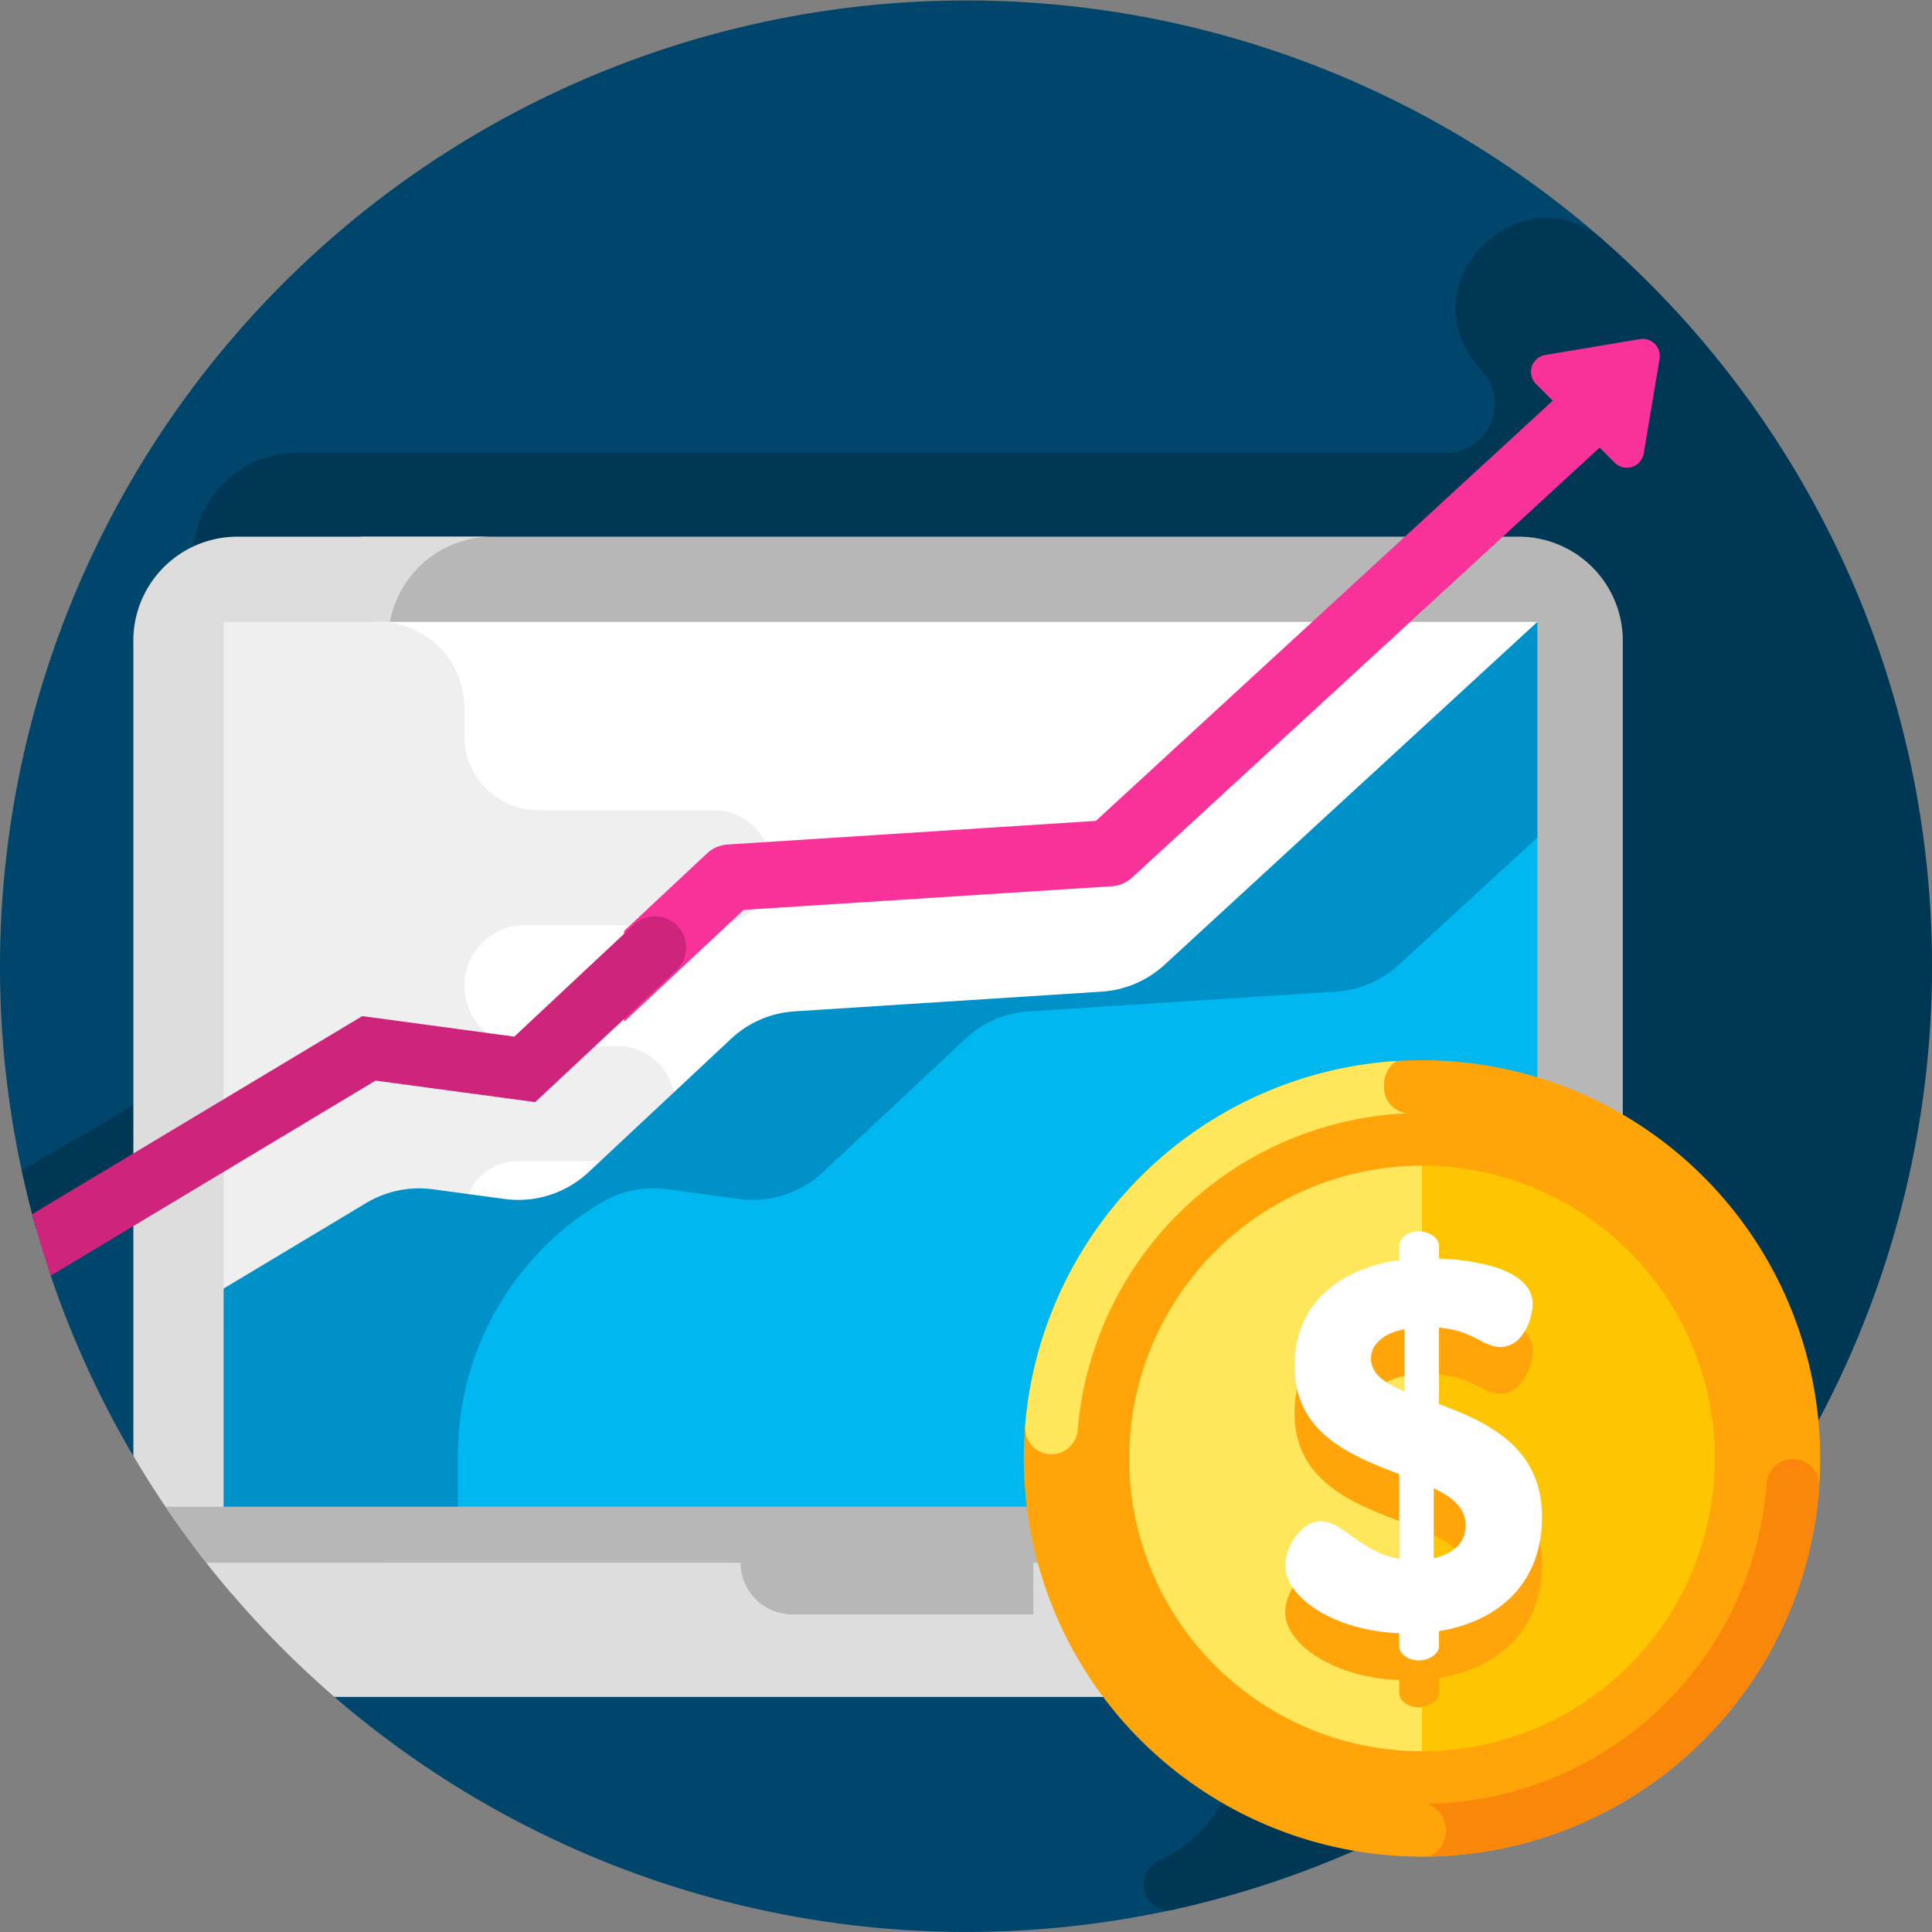
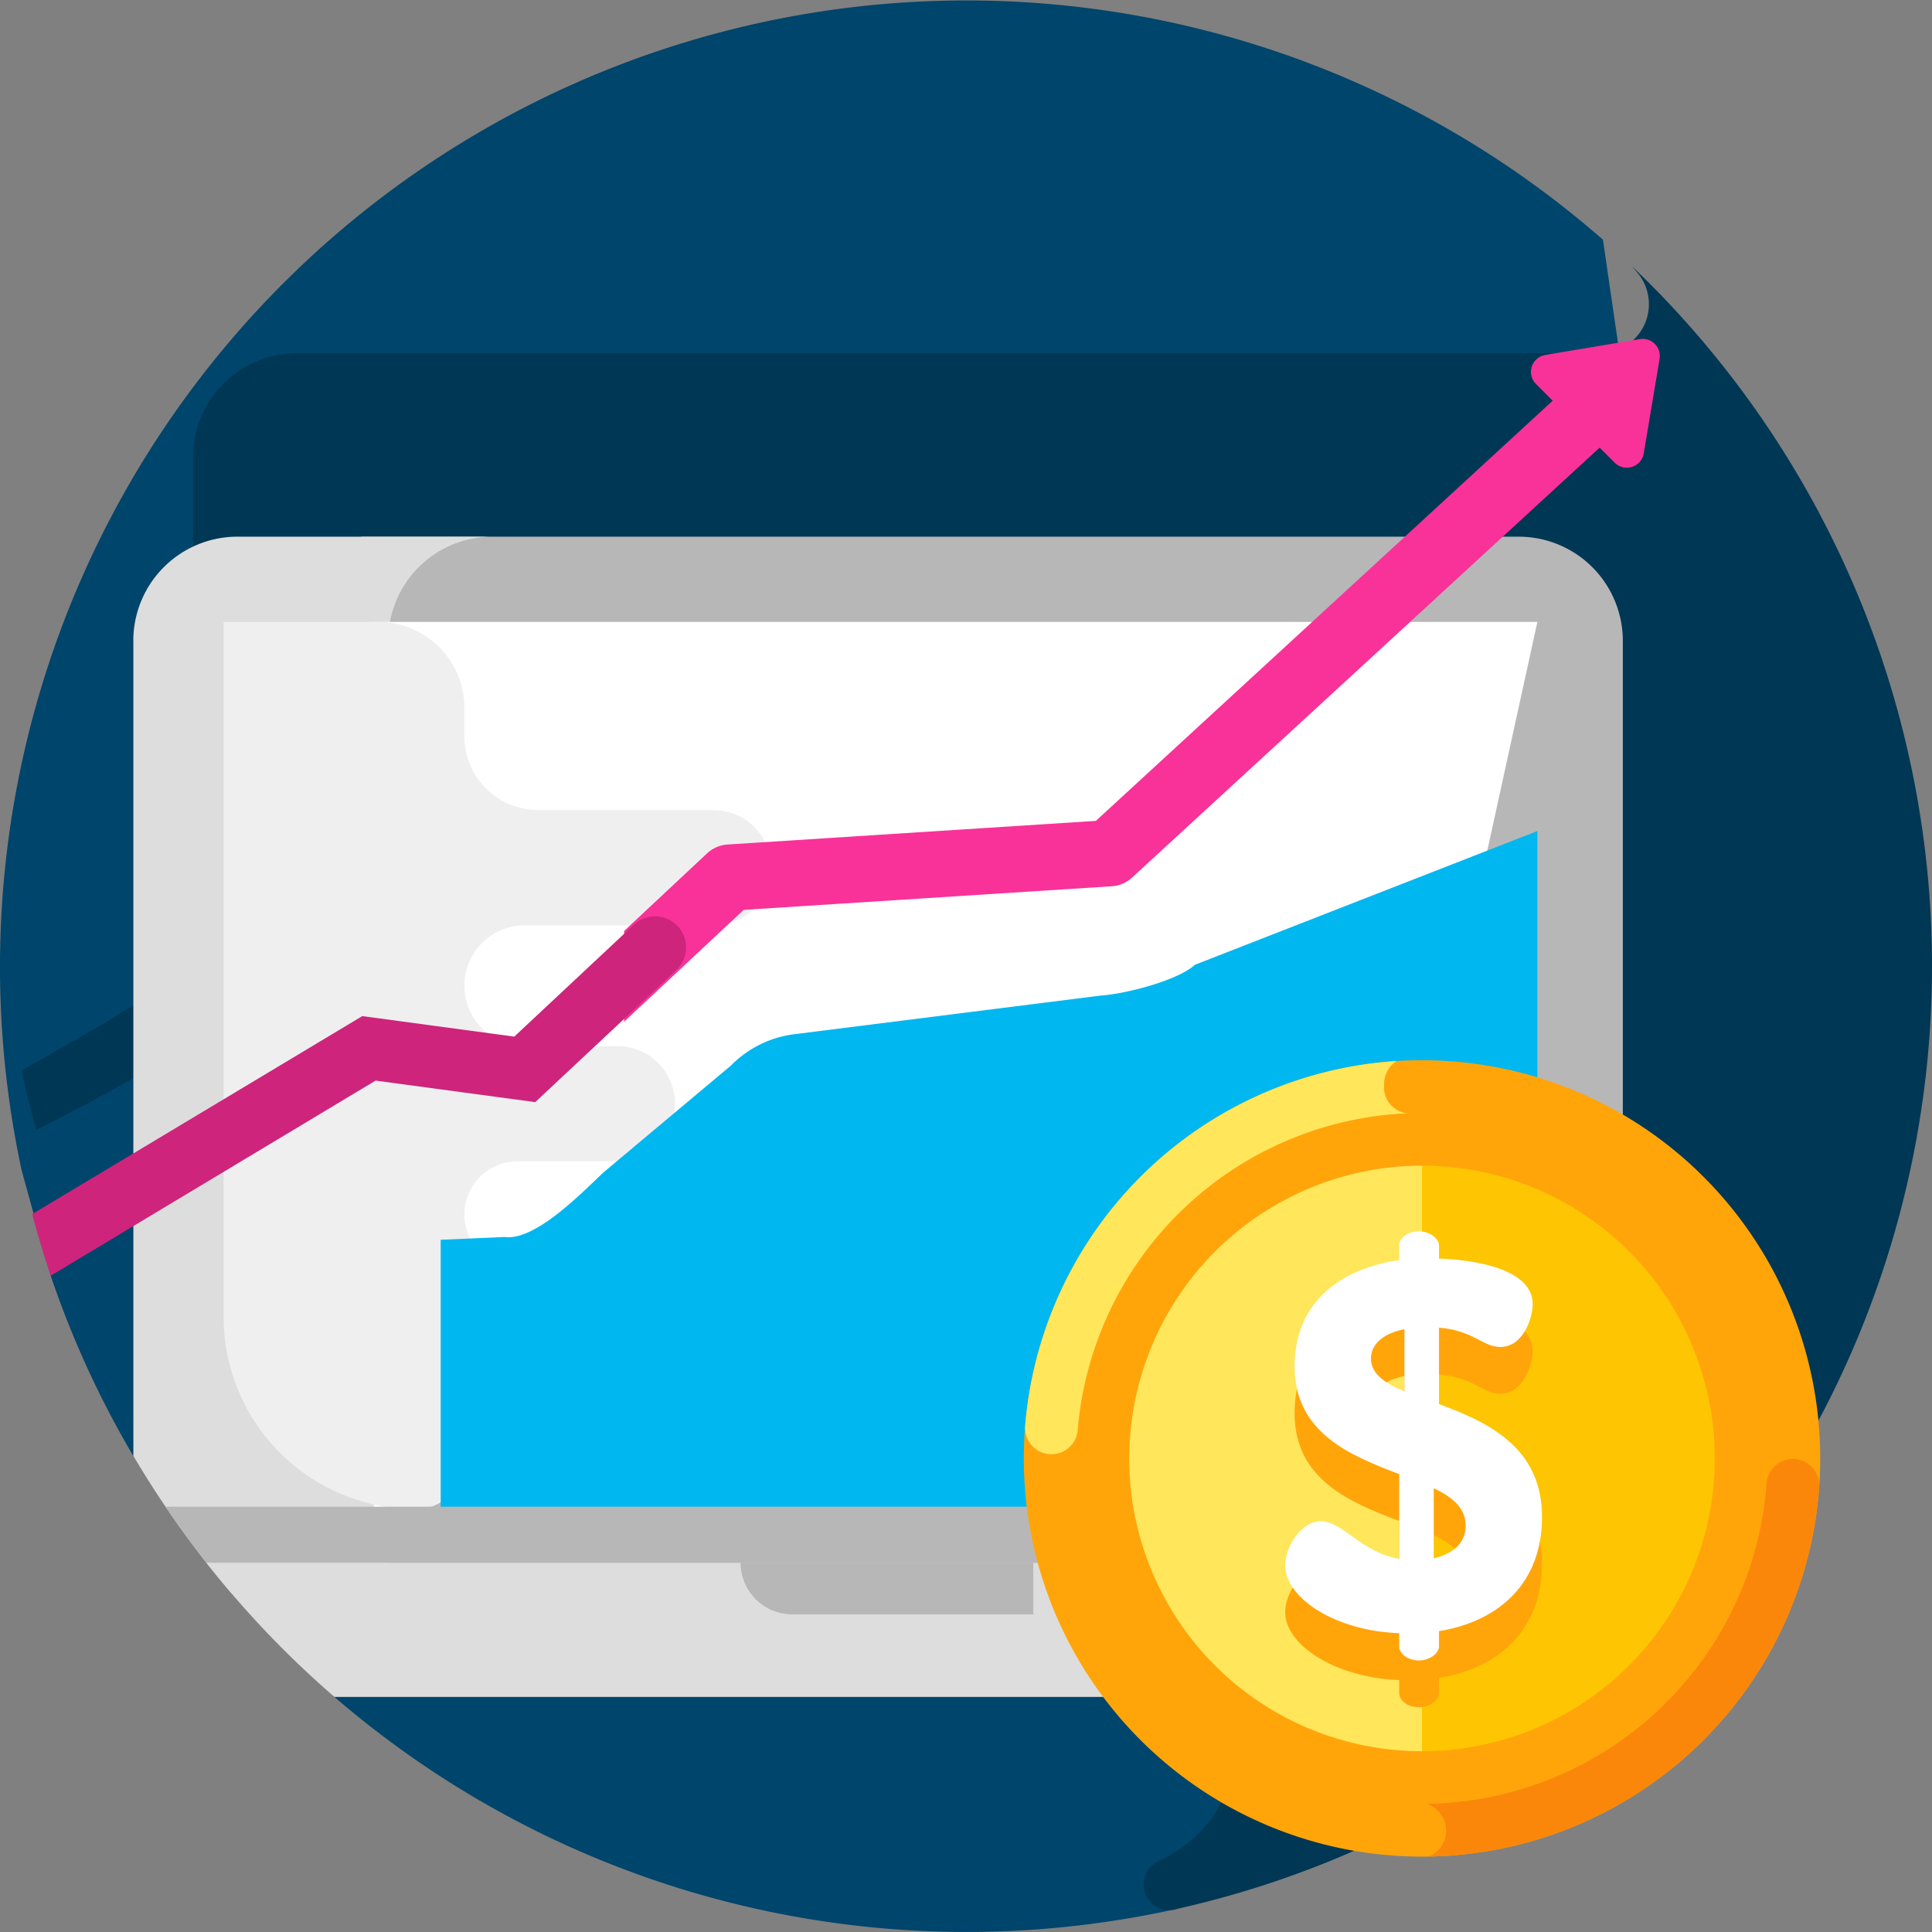
<svg xmlns="http://www.w3.org/2000/svg" width="150" height="150" viewBox="0 0 150 150">
  <rect x="0" y="0" width="150" height="150" fill="#808080" stroke="none" />
  <defs>
    <style>.a{fill:#00456b;}.b{fill:#003755;}.c{fill:#b7b7b7;}.d{fill:#ddd;}.e{fill:#fff;}.f{fill:#efefef;}.g{fill:#00b7f0;}.h{fill:#0091c8;}.i{fill:#f93299;}.j{fill:#ce247c;}.k{fill:#fec502;}.l{fill:#ffe65a;}.m{fill:#ffa50a;}.n{fill:#fa870a;}</style>
  </defs>
  <g transform="translate(-60 12)">
    <path class="a" d="M184.451,6.61A75.032,75.032,0,0,0,61.68,78.859l2.257,8.188a74.689,74.689,0,0,0,6.409,13.988l15.618,18.715A75.149,75.149,0,0,0,151.386,136.2L194.93,78.5Zm0,0" />
-     <path class="b" d="M195.184,41.319a75.433,75.433,0,0,0-5.832-6.227c-.711-.675-1.35-1.264-2.277-2.077-6.42-5.4-15.207,3.32-9.7,9.813q.217.258.434.517a3.8,3.8,0,0,1-2.941,6.21H85.7a8.085,8.085,0,0,0-8.086,8.084v39.8c-11.4,6.735-1.711,1.195-13.307,7.817q.5,2.325,1.14,4.6c7.529-3.767,9.812-5.438,12.168-6.79V120.92q1.19,2.016,2.5,3.949h-.007a73.837,73.837,0,0,0,5.2,6.805h0a75.844,75.844,0,0,0,7.924,7.964h55.1c10.181,0,14.572,14.307,4.257,19.269a1.986,1.986,0,0,0,1.427,3.7,75.008,75.008,0,0,0,41.17-121.283Zm0,0" transform="translate(-2.628 -26.402)" />
+     <path class="b" d="M195.184,41.319a75.433,75.433,0,0,0-5.832-6.227q.217.258.434.517a3.8,3.8,0,0,1-2.941,6.21H85.7a8.085,8.085,0,0,0-8.086,8.084v39.8c-11.4,6.735-1.711,1.195-13.307,7.817q.5,2.325,1.14,4.6c7.529-3.767,9.812-5.438,12.168-6.79V120.92q1.19,2.016,2.5,3.949h-.007a73.837,73.837,0,0,0,5.2,6.805h0a75.844,75.844,0,0,0,7.924,7.964h55.1c10.181,0,14.572,14.307,4.257,19.269a1.986,1.986,0,0,0,1.427,3.7,75.008,75.008,0,0,0,41.17-121.283Zm0,0" transform="translate(-2.628 -26.402)" />
    <path class="c" d="M221.646,94.668H131.773v82.118h97.959V102.752a8.086,8.086,0,0,0-8.086-8.084Zm0,0" transform="translate(-43.737 -65.001)" />
    <path class="d" d="M86.5,102.752v63.281a75.446,75.446,0,0,0,7.688,10.753h12.1V102.752a8.084,8.084,0,0,1,8.084-8.084H94.582a8.085,8.085,0,0,0-8.086,8.084Zm0,0" transform="translate(-16.146 -65.001)" />
    <path class="e" d="M212.262,168.153l-77.95,12.337V111.605h90.334Zm0,0" transform="translate(-45.284 -75.322)" />
    <path class="f" d="M159.353,161.75H127.27a4.134,4.134,0,1,1,0-8.268h7.68a4.471,4.471,0,1,0,0-8.941h-7.124a4.69,4.69,0,1,1,0-9.38h14.589a4.471,4.471,0,1,0,0-8.941H128.87a5.736,5.736,0,0,1-5.736-5.734v-2.2a6.68,6.68,0,0,0-6.679-6.68H104.441v53.946a14.939,14.939,0,0,0,14.939,14.94,3.755,3.755,0,0,0,3.755-3.755,6.042,6.042,0,0,1,6.043-6.043h30.176a4.471,4.471,0,0,0,0-8.943Zm0,0" transform="translate(-27.081 -75.322)" />
    <path class="g" d="M206.16,163.559c-1.343,1.234-5.431,2.268-7.251,2.385l-23.834,3.006a8.343,8.343,0,0,0-4.939,2.43l-9.88,8.284c-1.749,1.637-5.322,5.353-7.7,5.032l-4.961.217v20.912h85.144V153.18Zm0,0" transform="translate(-53.38 -100.657)" />
-     <path class="h" d="M133.709,156.722a7.987,7.987,0,0,1,5.17-1.065l5.574.752a7.977,7.977,0,0,0,6.517-2.08l11.061-10.35a7.964,7.964,0,0,1,4.939-2.136l23.834-1.53a7.977,7.977,0,0,0,4.889-2.089l10.75-9.886V111.605L177.5,138.224a7.982,7.982,0,0,1-4.887,2.089l-23.836,1.53a7.971,7.971,0,0,0-4.939,2.134L132.775,154.33a7.972,7.972,0,0,1-6.516,2.08l-5.576-.752a7.989,7.989,0,0,0-5.17,1.065l-11.073,6.644v17.123h18.195v-4.211a22.806,22.806,0,0,1,11.073-19.556Zm0,0" transform="translate(-27.081 -75.322)" />
    <path class="d" d="M101,298.594a75.336,75.336,0,0,0,9.949,10.423H208.9l.125,0a75.425,75.425,0,0,0,9.946-10.42Zm0,0" transform="translate(-24.982 -189.268)" />
    <path class="c" d="M205.36,287.469H92.875q1.511,2.231,3.172,4.346H209.705a4.347,4.347,0,0,0-4.346-4.346Zm0,0" transform="translate(-20.033 -182.489)" />
    <path class="i" d="M261.616,62.4a2.572,2.572,0,0,0-3.635-.152L220.668,96.565,192.074,98.4a2.571,2.571,0,0,0-1.593.688l-6.442,6.029v7.046l9.285-8.688,28.581-1.834a2.572,2.572,0,0,0,1.576-.674l37.984-34.93a2.572,2.572,0,0,0,.151-3.635Zm0,0" transform="translate(-75.586 -44.832)" />
    <path class="j" d="M113.119,170.782l-9.282,8.687-11.8-1.593L66.626,193.119c-.073.045-.145.093-.212.144q.641,2.417,1.433,4.77l25.22-15.149,12.395,1.671,10.954-10.25a2.412,2.412,0,1,0-3.3-3.523Zm0,0" transform="translate(-3.909 -110.986)" />
    <path class="i" d="M365.4,56.6l7.338-1.23a1.333,1.333,0,0,1,1.534,1.534l-1.23,7.338a1.331,1.331,0,0,1-2.255.722l-6.11-6.108A1.331,1.331,0,0,1,365.4,56.6Zm0,0" transform="translate(-185.422 -41.041)" />
    <path class="c" d="M229.926,302.607H211.211a4.012,4.012,0,0,1-4.012-4.013h22.727Zm0,0" transform="translate(-89.699 -189.268)" />
    <path class="k" d="M326.938,234.143A28.033,28.033,0,1,1,298.9,206.109a28.034,28.034,0,0,1,28.033,28.034Zm0,0" transform="translate(-128.5 -132.91)" />
    <path class="l" d="M268.73,233.292a28.871,28.871,0,0,0,28.87,28.871V204.422a28.87,28.87,0,0,0-28.87,28.87Zm0,0" transform="translate(-127.195 -131.882)" />
    <path class="m" d="M294.408,206.914a22.732,22.732,0,1,1-22.731,22.732,22.759,22.759,0,0,1,22.731-22.732m0-8.184a30.916,30.916,0,1,0,30.916,30.916,30.916,30.916,0,0,0-30.916-30.916Zm0,0" transform="translate(-124.003 -128.414)" />
    <path class="l" d="M291.615,200.791a2.139,2.139,0,0,1,.969-1.9,30.917,30.917,0,0,0-28.836,28.334,2.046,2.046,0,0,0,4.082.3,26.857,26.857,0,0,1,25.578-24.574,2.026,2.026,0,0,1-1.793-2.162Zm0,0" transform="translate(-124.155 -128.514)" />
    <path class="n" d="M371.994,277.977a2.051,2.051,0,0,0-2.04,1.915,26.857,26.857,0,0,1-26.392,24.864,2.184,2.184,0,0,1,.173,4.091,30.916,30.916,0,0,0,30.3-28.691,2.045,2.045,0,0,0-2.045-2.179Zm0,0" transform="translate(-172.796 -176.705)" />
    <path class="m" d="M325.837,242.047c-.894,0-1.545.528-1.545,1.1v1.137c-4.306.61-8.123,3.087-8.123,8.246,0,5.2,4.387,6.946,8.123,8.368v6.581c-3.006-.528-4.387-2.925-6.093-2.925-1.544,0-2.762,2.031-2.762,3.412,0,2.6,3.979,5.119,8.854,5.281v1.015c0,.569.65,1.1,1.545,1.1.77,0,1.543-.528,1.543-1.1v-1.177c4.753-.772,8-3.819,8-8.856,0-5.484-4.306-7.393-8-8.774v-5.931c2.641.2,3.412,1.5,4.753,1.5,1.787,0,2.519-2.234,2.519-3.331,0-2.8-4.753-3.453-7.272-3.534v-1.015c0-.569-.772-1.1-1.543-1.1Zm-1.138,12.43c-1.543-.65-2.6-1.381-2.6-2.559,0-.975.771-1.909,2.6-2.275Zm2.275,12.958v-5.443c1.462.691,2.478,1.545,2.478,2.884,0,1.462-1.1,2.234-2.478,2.559Zm0,0" transform="translate(-155.658 -154.81)" />
    <path class="e" d="M324.292,263.939c-4.875-.162-8.854-2.681-8.854-5.281,0-1.381,1.218-3.412,2.762-3.412,1.706,0,3.087,2.4,6.093,2.925V251.59c-3.737-1.422-8.123-3.168-8.123-8.368,0-5.159,3.818-7.637,8.123-8.246v-1.138c0-.568.65-1.1,1.545-1.1.772,0,1.543.528,1.543,1.1v1.016c2.519.081,7.272.731,7.272,3.534,0,1.1-.731,3.331-2.519,3.331-1.34,0-2.112-1.3-4.753-1.5v5.931c3.7,1.381,8,3.289,8,8.774,0,5.037-3.25,8.084-8,8.856v1.178c0,.569-.771,1.1-1.543,1.1-.894,0-1.545-.53-1.545-1.1Zm.406-18.767v-4.834c-1.828.364-2.6,1.3-2.6,2.275,0,1.178,1.057,1.909,2.6,2.559Zm2.275,7.515v5.443c1.381-.325,2.478-1.1,2.478-2.559,0-1.34-1.016-2.193-2.478-2.884Zm0,0" transform="translate(-155.658 -149.14)" />
  </g>
</svg>